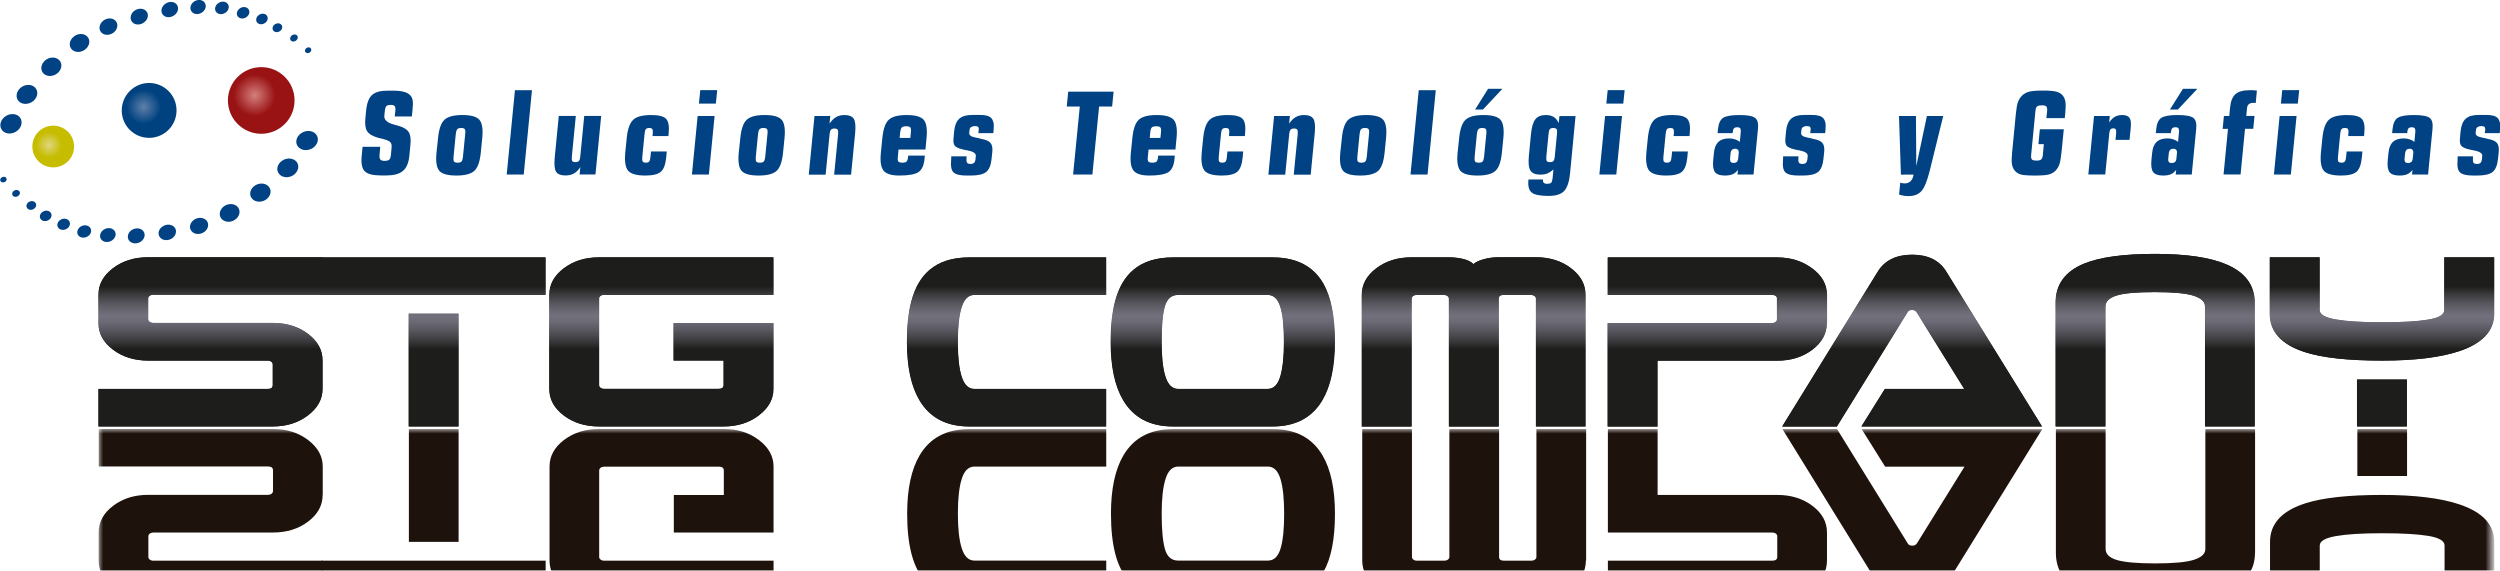
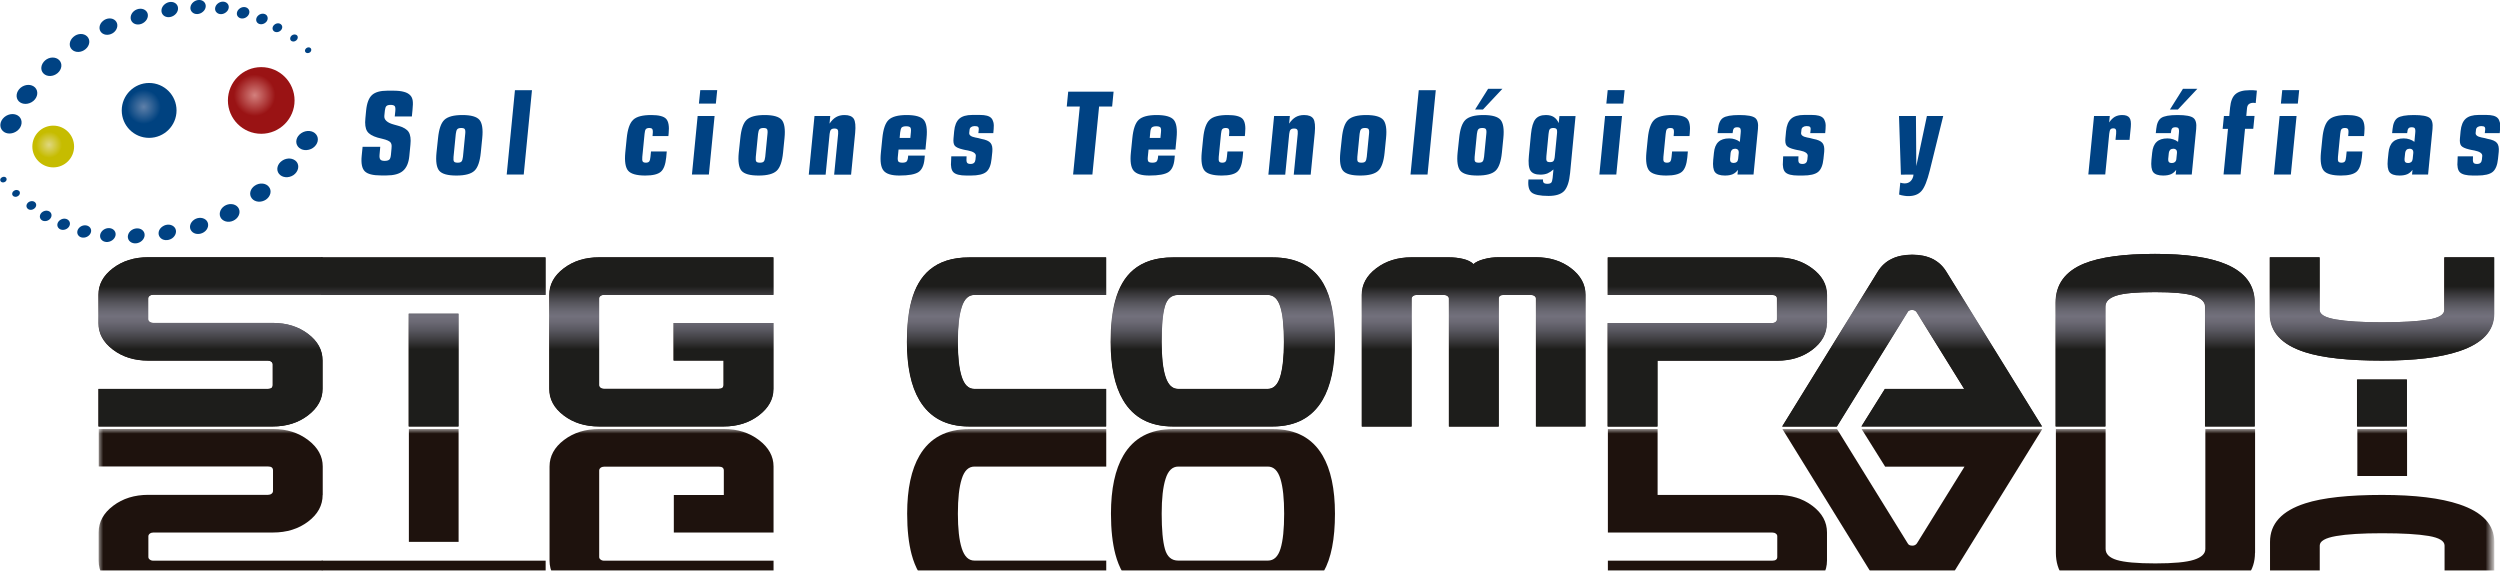
<svg xmlns="http://www.w3.org/2000/svg" version="1.1" id="Capa_1" x="0px" y="0px" viewBox="0 0 276 63" style="enable-background:new 0 0 276 63;" xml:space="preserve">
  <style type="text/css">
	.Estilo_x0020_gráfico_x0020_2{fill:url(#SVGID_1_);}
	.st0{fill:#FFFFFF;}
	.st1{fill:url(#SVGID_00000154389608802964830920000002975917929902752424_);}
	.st2{fill:url(#SVGID_00000170268105645818978270000012199831200044182935_);}
	.st3{fill:url(#SVGID_00000129182667956125364230000012666923064892286359_);}
	.st4{fill:url(#SVGID_00000152953581120800523010000011179394626605052853_);}
	.st5{fill:url(#SVGID_00000152981878882651308730000008389173847999289017_);}
	.st6{fill:url(#SVGID_00000003803143865881279200000003560928072481854138_);}
	.st7{fill:url(#SVGID_00000150079078221227761260000004916942668189402808_);}
	.st8{fill:url(#SVGID_00000089574807395594277360000016338290256188656298_);}
	.st9{fill:url(#SVGID_00000127004030570164182690000002114001468137231039_);}
	.st10{fill:url(#SVGID_00000047048903593810014320000008842466286464991628_);}
	.st11{fill:url(#SVGID_00000147203210289516350760000016080708250825994158_);}
	.st12{fill:url(#SVGID_00000133496756365413048940000001109109103653689223_);}
	.st13{fill:url(#SVGID_00000114796633879373284440000013974960387301754512_);}
	.st14{filter:url(#Adobe_OpacityMaskFilter);}
	.st15{fill:url(#SVGID_00000052798057422421552710000007060132319177483146_);}
	.st16{mask:url(#SVGID_00000157306331195891372510000018164908597539717768_);}
	.st17{fill:url(#SVGID_00000152956369436254650740000016305329053238660256_);}
	.st18{fill:url(#SVGID_00000132077274716096164900000003945739468016902026_);}
	.st19{fill:url(#SVGID_00000081619334679694665340000014939999793590604712_);}
	.st20{fill:url(#SVGID_00000161615709917991208180000001643762693280161182_);}
	.st21{fill:url(#SVGID_00000030482259957485916730000014525247882785646483_);}
	.st22{fill:url(#SVGID_00000013901225243951084440000002063508839721678771_);}
	.st23{fill:url(#SVGID_00000083076996805459519600000004534783358257537723_);}
	.st24{fill:url(#SVGID_00000066498968484956093870000013735790945331162785_);}
	.st25{fill:url(#SVGID_00000105388766424892490470000009300482005948057247_);}
	.st26{fill:url(#SVGID_00000147209729062031227470000006938264300783996858_);}
	.st27{fill:url(#SVGID_00000001632479992838356670000007868370038731589282_);}
	.st28{fill:url(#SVGID_00000114759303928126522250000001796796009128632234_);}
	.st29{fill:url(#SVGID_00000046314358690005575880000012563279976189859231_);}
	.st30{filter:url(#Adobe_OpacityMaskFilter_00000173123499117530189450000001572748039381931681_);}
	.st31{fill:url(#SVGID_00000064320523690650297690000002358956067472619422_);}
	.st32{mask:url(#SVGID_00000093891247450423139710000008231947311347107735_);}
	.st33{fill:url(#SVGID_00000103967181870655952390000015394299212099843712_);}
	.st34{fill:url(#SVGID_00000121993707249548095980000015886994382011652244_);}
	.st35{fill:url(#SVGID_00000150095970348293711550000002357768976347835060_);}
	.st36{fill:url(#SVGID_00000177461379715896757890000016979293138839724716_);}
	.st37{fill:url(#SVGID_00000008115633352724872860000012490435452349044875_);}
	.st38{fill:url(#SVGID_00000077301931869480625670000011519588773870250916_);}
	.st39{fill:url(#SVGID_00000177465543156707507280000000135149145533148804_);}
	.st40{fill:url(#SVGID_00000049201758930635528350000005300968871653128321_);}
	.st41{fill:url(#SVGID_00000146457569365393483940000011651362038905187003_);}
	.st42{fill:url(#SVGID_00000040566891577213697750000015377708658787492287_);}
	.st43{fill:#004283;}
	.st44{fill:url(#SVGID_00000025440941363196491070000008304480303958754230_);}
	.st45{fill:url(#SVGID_00000112607226015814281860000011231881759131025035_);}
	.st46{fill:url(#SVGID_00000003070085246597083480000004884022142536183480_);}
	.st47{fill:url(#SVGID_00000012469119784030423800000003287793278623149486_);}
	.st48{fill:url(#SVGID_00000106141012932744075950000006594417852012696500_);}
	.st49{fill:url(#SVGID_00000124848221186618023900000015590387532227816837_);}
	.st50{fill:url(#SVGID_00000048464831018878306420000017447443752371671692_);}
	.st51{fill:url(#SVGID_00000179627896630383874540000010434816334636089534_);}
	.st52{fill:url(#SVGID_00000167391914156117911730000016249409186063641739_);}
	.st53{fill:url(#SVGID_00000166673227392395723230000018162338663094719900_);}
	.st54{fill:url(#SVGID_00000056417978767988680110000013162510954421458843_);}
	.st55{fill:url(#SVGID_00000158001621002468806460000017897576618214834579_);}
	.st56{fill:url(#SVGID_00000003074202732638868060000018386345878371072687_);}
	.st57{filter:url(#Adobe_OpacityMaskFilter_00000163755627415180124820000018315937054109721501_);}
	.st58{fill:url(#SVGID_00000158736005819763325430000010596061411887740572_);}
	.st59{mask:url(#SVGID_00000082359965726264655990000009170023285288744367_);}
	.st60{fill:#1E120D;}
</style>
  <linearGradient id="SVGID_1_" gradientUnits="userSpaceOnUse" x1="-203.413" y1="57.823" x2="-203.413" y2="58.823">
    <stop offset="0" style="stop-color:#1E120D" />
    <stop offset="0.082" style="stop-color:#281D19" />
    <stop offset="0.232" style="stop-color:#423A3A" />
    <stop offset="0.431" style="stop-color:#6C6A6E" />
    <stop offset="0.463" style="stop-color:#737277" />
    <stop offset="0.669" style="stop-color:#4E4849" />
    <stop offset="0.888" style="stop-color:#2B211E" />
    <stop offset="1" style="stop-color:#1E120D" />
  </linearGradient>
  <g>
    <g>
      <g>
        <linearGradient id="SVGID_00000056422588871058245540000015877249002266008706_" gradientUnits="userSpaceOnUse" x1="143.097" y1="31.612" x2="143.097" y2="38.572">
          <stop offset="0" style="stop-color:#1E120D" />
          <stop offset="0.082" style="stop-color:#281D19" />
          <stop offset="0.232" style="stop-color:#423A3A" />
          <stop offset="0.431" style="stop-color:#6C6A6E" />
          <stop offset="0.463" style="stop-color:#737277" />
          <stop offset="0.669" style="stop-color:#4E4849" />
          <stop offset="0.888" style="stop-color:#2B211E" />
          <stop offset="1" style="stop-color:#1E120D" />
        </linearGradient>
        <path style="fill:url(#SVGID_00000056422588871058245540000015877249002266008706_);" d="M35.59,42.94c0,1.12-0.53,2.09-1.6,2.91     s-2.36,1.23-3.89,1.23H10.86v-4.14h18.7c0.36,0,0.54-0.14,0.54-0.43v-2.27c0-0.13-0.05-0.23-0.16-0.31     c-0.11-0.08-0.23-0.12-0.39-0.12H16.35c-1.52,0-2.82-0.4-3.89-1.21s-1.6-1.78-1.6-2.94v-3.11c0-1.15,0.53-2.13,1.6-2.94     s2.36-1.21,3.89-1.21h19.24v4.14h-18.7c-0.15,0-0.28,0.04-0.39,0.12s-0.16,0.18-0.16,0.29v2.29c0,0.12,0.05,0.21,0.16,0.29     s0.23,0.12,0.39,0.12H30.1c1.52,0,2.82,0.4,3.89,1.21c1.07,0.81,1.6,1.79,1.6,2.94V42.94z" />
        <linearGradient id="SVGID_00000070821119001753473120000002345930919648309161_" gradientUnits="userSpaceOnUse" x1="143.097" y1="31.612" x2="143.097" y2="38.572">
          <stop offset="0" style="stop-color:#1E120D" />
          <stop offset="0.082" style="stop-color:#281D19" />
          <stop offset="0.232" style="stop-color:#423A3A" />
          <stop offset="0.431" style="stop-color:#6C6A6E" />
          <stop offset="0.463" style="stop-color:#737277" />
          <stop offset="0.669" style="stop-color:#4E4849" />
          <stop offset="0.888" style="stop-color:#2B211E" />
          <stop offset="1" style="stop-color:#1E120D" />
        </linearGradient>
        <path style="fill:url(#SVGID_00000070821119001753473120000002345930919648309161_);" d="M60.2,32.56H35.47v-4.14H60.2V32.56z      M50.6,47.08h-5.49V34.63h5.49V47.08z" />
        <linearGradient id="SVGID_00000124855246482448995620000017820674436136065922_" gradientUnits="userSpaceOnUse" x1="143.097" y1="31.612" x2="143.097" y2="38.572">
          <stop offset="0" style="stop-color:#1E120D" />
          <stop offset="0.082" style="stop-color:#281D19" />
          <stop offset="0.232" style="stop-color:#423A3A" />
          <stop offset="0.431" style="stop-color:#6C6A6E" />
          <stop offset="0.463" style="stop-color:#737277" />
          <stop offset="0.669" style="stop-color:#4E4849" />
          <stop offset="0.888" style="stop-color:#2B211E" />
          <stop offset="1" style="stop-color:#1E120D" />
        </linearGradient>
        <path style="fill:url(#SVGID_00000124855246482448995620000017820674436136065922_);" d="M85.36,42.94c0,1.12-0.53,2.09-1.6,2.91     s-2.36,1.23-3.89,1.23H66.12c-1.53,0-2.82-0.4-3.89-1.21c-1.07-0.81-1.6-1.78-1.6-2.94V32.56c0-1.15,0.53-2.13,1.6-2.94     s2.36-1.21,3.89-1.21h19.24v4.14h-18.7c-0.15,0-0.28,0.04-0.39,0.12c-0.11,0.08-0.16,0.18-0.16,0.29v9.54     c0,0.13,0.05,0.23,0.16,0.31c0.1,0.08,0.23,0.12,0.39,0.12h12.67c0.36,0,0.54-0.14,0.54-0.43v-2.7h-5.52v-4.14h11.01V42.94z" />
        <linearGradient id="SVGID_00000067210762997273767190000006763148883648684184_" gradientUnits="userSpaceOnUse" x1="143.097" y1="31.612" x2="143.097" y2="38.572">
          <stop offset="0" style="stop-color:#1E120D" />
          <stop offset="0.082" style="stop-color:#281D19" />
          <stop offset="0.232" style="stop-color:#423A3A" />
          <stop offset="0.431" style="stop-color:#6C6A6E" />
          <stop offset="0.463" style="stop-color:#737277" />
          <stop offset="0.669" style="stop-color:#4E4849" />
          <stop offset="0.888" style="stop-color:#2B211E" />
          <stop offset="1" style="stop-color:#1E120D" />
        </linearGradient>
        <path style="fill:url(#SVGID_00000067210762997273767190000006763148883648684184_);" d="M122.1,47.08h-15.12     c-2.52,0-4.35-0.97-5.49-2.91c-0.92-1.55-1.37-3.7-1.37-6.43c0-1.78,0.16-3.28,0.49-4.49c0.4-1.51,1.07-2.66,2-3.45     c1.09-0.92,2.54-1.38,4.37-1.38h15.12v4.14h-14.55c-0.65,0-1.12,0.45-1.4,1.35c-0.29,0.9-0.43,2.18-0.43,3.83     c0,1.67,0.14,2.95,0.43,3.85s0.75,1.35,1.4,1.35h14.55V47.08z" />
        <linearGradient id="SVGID_00000174581371725528326250000013587159956073779125_" gradientUnits="userSpaceOnUse" x1="143.097" y1="31.612" x2="143.097" y2="38.572">
          <stop offset="0" style="stop-color:#1E120D" />
          <stop offset="0.082" style="stop-color:#281D19" />
          <stop offset="0.232" style="stop-color:#423A3A" />
          <stop offset="0.431" style="stop-color:#6C6A6E" />
          <stop offset="0.463" style="stop-color:#737277" />
          <stop offset="0.669" style="stop-color:#4E4849" />
          <stop offset="0.888" style="stop-color:#2B211E" />
          <stop offset="1" style="stop-color:#1E120D" />
        </linearGradient>
        <path style="fill:url(#SVGID_00000174581371725528326250000013587159956073779125_);" d="M147.34,37.74     c0,2.73-0.46,4.88-1.37,6.43c-1.14,1.94-2.97,2.91-5.49,2.91h-11.01c-2.52,0-4.35-0.97-5.49-2.91c-0.92-1.55-1.37-3.7-1.37-6.43     c0-1.78,0.16-3.28,0.49-4.49c0.4-1.51,1.07-2.66,2-3.45c1.09-0.92,2.54-1.38,4.37-1.38h11.01c2.63,0,4.5,0.97,5.6,2.91     C146.92,32.81,147.34,34.95,147.34,37.74z M141.74,37.74c0-1.7-0.13-2.99-0.4-3.86c-0.27-0.88-0.73-1.32-1.4-1.32h-9.89     c-0.74,0-1.23,0.42-1.47,1.27c-0.24,0.85-0.36,2.15-0.36,3.91c0,1.67,0.14,2.95,0.43,3.85s0.75,1.35,1.4,1.35h9.89     c0.65,0,1.11-0.45,1.39-1.36C141.6,40.67,141.74,39.39,141.74,37.74z" />
        <linearGradient id="SVGID_00000100362655815574665340000005027870729429838741_" gradientUnits="userSpaceOnUse" x1="143.097" y1="31.612" x2="143.097" y2="38.572">
          <stop offset="0" style="stop-color:#1E120D" />
          <stop offset="0.082" style="stop-color:#281D19" />
          <stop offset="0.232" style="stop-color:#423A3A" />
          <stop offset="0.431" style="stop-color:#6C6A6E" />
          <stop offset="0.463" style="stop-color:#737277" />
          <stop offset="0.669" style="stop-color:#4E4849" />
          <stop offset="0.888" style="stop-color:#2B211E" />
          <stop offset="1" style="stop-color:#1E120D" />
        </linearGradient>
        <path style="fill:url(#SVGID_00000100362655815574665340000005027870729429838741_);" d="M175.05,47.08h-5.49V32.97     c0-0.12-0.05-0.21-0.16-0.29c-0.11-0.08-0.23-0.12-0.39-0.12h-3.03c-0.36,0-0.54,0.14-0.54,0.41v14.12h-5.49V32.97     c0-0.12-0.05-0.21-0.16-0.29s-0.23-0.12-0.39-0.12h-3.03c-0.15,0-0.28,0.04-0.39,0.12c-0.11,0.08-0.16,0.18-0.16,0.29v14.12     h-5.49V32.56c0-1.15,0.53-2.13,1.6-2.94c1.07-0.81,2.36-1.21,3.88-1.21h4.11c0.57,0,1.1,0.06,1.6,0.18     c0.49,0.12,0.88,0.31,1.14,0.57c0.25-0.23,0.63-0.41,1.16-0.55c0.52-0.14,1.06-0.21,1.61-0.21h4.11c1.52,0,2.82,0.4,3.88,1.21     s1.6,1.78,1.6,2.94V47.08z" />
        <linearGradient id="SVGID_00000003804865379031805930000018398810503236406180_" gradientUnits="userSpaceOnUse" x1="143.097" y1="31.612" x2="143.097" y2="38.572">
          <stop offset="0" style="stop-color:#1E120D" />
          <stop offset="0.082" style="stop-color:#281D19" />
          <stop offset="0.232" style="stop-color:#423A3A" />
          <stop offset="0.431" style="stop-color:#6C6A6E" />
          <stop offset="0.463" style="stop-color:#737277" />
          <stop offset="0.669" style="stop-color:#4E4849" />
          <stop offset="0.888" style="stop-color:#2B211E" />
          <stop offset="1" style="stop-color:#1E120D" />
        </linearGradient>
        <path style="fill:url(#SVGID_00000003804865379031805930000018398810503236406180_);" d="M201.66,35.67     c0,1.15-0.53,2.13-1.6,2.94s-2.36,1.21-3.89,1.21h-13.21v7.27h-5.49V35.67h18.12c0.17,0,0.31-0.04,0.42-0.12     c0.1-0.08,0.16-0.18,0.16-0.29v-2.29c0-0.27-0.19-0.41-0.57-0.41h-18.12v-4.14h18.7c1.49,0,2.77,0.4,3.86,1.21     c1.09,0.81,1.63,1.78,1.63,2.94V35.67z" />
        <linearGradient id="SVGID_00000088830058586088316940000004978476132063752347_" gradientUnits="userSpaceOnUse" x1="143.097" y1="31.612" x2="143.097" y2="38.572">
          <stop offset="0" style="stop-color:#1E120D" />
          <stop offset="0.082" style="stop-color:#281D19" />
          <stop offset="0.232" style="stop-color:#423A3A" />
          <stop offset="0.431" style="stop-color:#6C6A6E" />
          <stop offset="0.463" style="stop-color:#737277" />
          <stop offset="0.669" style="stop-color:#4E4849" />
          <stop offset="0.888" style="stop-color:#2B211E" />
          <stop offset="1" style="stop-color:#1E120D" />
        </linearGradient>
        <path style="fill:url(#SVGID_00000088830058586088316940000004978476132063752347_);" d="M225.42,47.08h-19.93l2.59-4.14h8.76     l-5.26-8.48c-0.11-0.16-0.28-0.24-0.49-0.24c-0.27,0-0.44,0.08-0.51,0.24l-7.81,12.63h-6.03l10.55-17.09     c0.76-1.25,2.03-1.88,3.8-1.88c1.75,0,3.01,0.63,3.77,1.88L225.42,47.08z" />
        <linearGradient id="SVGID_00000018228437165424782880000004686754413747354010_" gradientUnits="userSpaceOnUse" x1="143.097" y1="31.612" x2="143.097" y2="38.572">
          <stop offset="0" style="stop-color:#1E120D" />
          <stop offset="0.082" style="stop-color:#281D19" />
          <stop offset="0.232" style="stop-color:#423A3A" />
          <stop offset="0.431" style="stop-color:#6C6A6E" />
          <stop offset="0.463" style="stop-color:#737277" />
          <stop offset="0.669" style="stop-color:#4E4849" />
          <stop offset="0.888" style="stop-color:#2B211E" />
          <stop offset="1" style="stop-color:#1E120D" />
        </linearGradient>
        <path style="fill:url(#SVGID_00000018228437165424782880000004686754413747354010_);" d="M248.92,47.08h-5.49V33.85     c0-0.53-0.42-0.93-1.26-1.2s-2.26-0.4-4.26-0.4c-2.02,0-3.44,0.12-4.26,0.38s-1.23,0.66-1.23,1.22v13.23h-5.49V33.42     c0-2.03,1.06-3.47,3.17-4.33c1.73-0.7,4.34-1.06,7.8-1.06c3.41,0,6.02,0.38,7.83,1.14c2.12,0.89,3.17,2.31,3.17,4.25V47.08z" />
        <linearGradient id="SVGID_00000082347583833173149540000003285822186461129651_" gradientUnits="userSpaceOnUse" x1="143.097" y1="31.612" x2="143.097" y2="38.572">
          <stop offset="0" style="stop-color:#1E120D" />
          <stop offset="0.082" style="stop-color:#281D19" />
          <stop offset="0.232" style="stop-color:#423A3A" />
          <stop offset="0.431" style="stop-color:#6C6A6E" />
          <stop offset="0.463" style="stop-color:#737277" />
          <stop offset="0.669" style="stop-color:#4E4849" />
          <stop offset="0.888" style="stop-color:#2B211E" />
          <stop offset="1" style="stop-color:#1E120D" />
        </linearGradient>
        <path style="fill:url(#SVGID_00000082347583833173149540000003285822186461129651_);" d="M275.33,34.63     c0,1.9-1.29,3.28-3.86,4.14c-2.06,0.69-4.9,1.04-8.52,1.04c-3.74,0-6.57-0.31-8.49-0.93c-2.59-0.83-3.89-2.25-3.89-4.25v-6.22     h5.49v5.81c0,0.49,0.6,0.84,1.81,1.05c1.21,0.21,2.9,0.31,5.08,0.31c2.26,0,3.97-0.1,5.14-0.3c1.17-0.2,1.75-0.55,1.75-1.06     v-5.81h5.49V34.63z M265.7,47.08h-5.49V41.9h5.49V47.08z" />
      </g>
    </g>
    <g>
      <path class="st43" d="M41.98,16.21L41.9,17.1c-0.02,0.24,0.01,0.41,0.09,0.51s0.24,0.15,0.47,0.15c0.25,0,0.42-0.05,0.52-0.14    s0.15-0.27,0.18-0.54l0.06-0.65c0.02-0.19,0.02-0.34,0.01-0.43c-0.02-0.1-0.05-0.18-0.1-0.26c-0.12-0.16-0.42-0.3-0.93-0.42    l-0.52-0.13c-0.57-0.17-0.96-0.4-1.15-0.71c-0.19-0.3-0.26-0.78-0.19-1.43l0.08-0.84c0.08-0.83,0.3-1.4,0.65-1.72    s0.92-0.48,1.7-0.48h0.63c0.49,0,0.89,0.04,1.2,0.13c0.31,0.08,0.55,0.22,0.71,0.4c0.13,0.14,0.21,0.32,0.25,0.55    c0.04,0.23,0.03,0.58-0.02,1.06l-0.07,0.71h-1.89l0.06-0.57c0.03-0.29,0.01-0.48-0.06-0.57c-0.07-0.09-0.22-0.14-0.45-0.14    c-0.22,0-0.38,0.04-0.47,0.13c-0.09,0.09-0.14,0.25-0.17,0.49l-0.06,0.59c-0.04,0.44,0.31,0.76,1.05,0.96l0.5,0.14    c0.57,0.16,0.95,0.39,1.14,0.69c0.19,0.3,0.26,0.77,0.19,1.41l-0.12,1.23c-0.07,0.76-0.31,1.31-0.71,1.65s-1,0.5-1.83,0.5h-0.57    c-0.9,0-1.5-0.15-1.81-0.46c-0.31-0.31-0.42-0.88-0.34-1.7l0.1-1H41.98z" />
      <path class="st43" d="M48.36,15.25c0.1-1,0.33-1.67,0.7-2.02c0.37-0.35,1.03-0.53,1.99-0.53c0.95,0,1.58,0.18,1.88,0.53    s0.41,1.03,0.31,2.02l-0.16,1.6c-0.1,0.99-0.33,1.65-0.7,2c-0.37,0.35-1.03,0.53-1.99,0.53c-0.96,0-1.58-0.17-1.89-0.52    c-0.3-0.35-0.41-1.02-0.31-2.01L48.36,15.25z M50.32,14.78l-0.25,2.54c-0.02,0.25-0.01,0.42,0.05,0.51    c0.06,0.09,0.2,0.13,0.41,0.13c0.2,0,0.34-0.04,0.42-0.13c0.08-0.09,0.13-0.26,0.16-0.51l0.25-2.54c0.03-0.26,0.01-0.44-0.05-0.52    c-0.05-0.09-0.19-0.13-0.4-0.13c-0.21,0-0.35,0.05-0.43,0.14C50.4,14.36,50.35,14.53,50.32,14.78z" />
      <path class="st43" d="M57.82,19.27h-1.88l0.91-9.31h1.88L57.82,19.27z" />
-       <path class="st43" d="M66.37,12.8l-0.63,6.46h-1.75l0.08-0.82c-0.21,0.33-0.45,0.57-0.71,0.71c-0.26,0.15-0.58,0.22-0.95,0.22    c-0.5,0-0.84-0.14-1.02-0.41c-0.17-0.27-0.22-0.79-0.15-1.55l0.45-4.61h1.88l-0.44,4.51c-0.02,0.23-0.01,0.39,0.05,0.47    c0.06,0.08,0.17,0.12,0.35,0.12c0.17,0,0.3-0.04,0.38-0.13c0.08-0.09,0.13-0.24,0.15-0.46l0.44-4.51H66.37z" />
      <path class="st43" d="M73.61,16.72l-0.06,0.66c-0.08,0.78-0.27,1.3-0.59,1.58c-0.32,0.28-0.89,0.42-1.72,0.42    c-0.96,0-1.59-0.18-1.89-0.53s-0.41-1.02-0.32-2l0.16-1.6c0.1-0.99,0.33-1.66,0.71-2.02c0.37-0.36,1.04-0.53,2-0.53    c0.83,0,1.38,0.14,1.64,0.42c0.26,0.28,0.36,0.81,0.28,1.59l-0.03,0.31h-1.75l0.02-0.24c0.03-0.26,0.01-0.43-0.04-0.52    c-0.05-0.09-0.17-0.13-0.34-0.13c-0.17,0-0.3,0.04-0.38,0.13c-0.07,0.09-0.12,0.26-0.14,0.52l-0.25,2.54    c-0.02,0.25-0.01,0.41,0.04,0.5c0.05,0.09,0.17,0.14,0.35,0.14c0.17,0,0.29-0.04,0.37-0.13c0.07-0.09,0.12-0.26,0.14-0.51    l0.06-0.6H73.61z" />
      <path class="st43" d="M78.26,19.27h-1.87l0.63-6.46h1.87L78.26,19.27z M77.16,11.44l0.15-1.49h1.87l-0.15,1.49H77.16z" />
      <path class="st43" d="M81.73,15.25c0.1-1,0.33-1.67,0.7-2.02c0.37-0.35,1.03-0.53,1.99-0.53c0.95,0,1.58,0.18,1.88,0.53    s0.41,1.03,0.31,2.02l-0.16,1.6c-0.1,0.99-0.33,1.65-0.7,2c-0.37,0.35-1.03,0.53-1.99,0.53c-0.96,0-1.58-0.17-1.89-0.52    c-0.3-0.35-0.41-1.02-0.31-2.01L81.73,15.25z M83.69,14.78l-0.25,2.54c-0.02,0.25-0.01,0.42,0.05,0.51    c0.06,0.09,0.2,0.13,0.41,0.13c0.2,0,0.34-0.04,0.42-0.13c0.08-0.09,0.13-0.26,0.16-0.51l0.25-2.54c0.03-0.26,0.01-0.44-0.05-0.52    c-0.05-0.09-0.19-0.13-0.4-0.13c-0.21,0-0.35,0.05-0.43,0.14C83.77,14.36,83.72,14.53,83.69,14.78z" />
      <path class="st43" d="M89.29,19.27l0.63-6.46h1.74l-0.08,0.84c0.22-0.33,0.46-0.57,0.72-0.72s0.57-0.23,0.94-0.23    c0.5,0,0.84,0.14,1.02,0.42c0.17,0.28,0.22,0.79,0.15,1.55l-0.45,4.61h-1.87l0.44-4.5c0.02-0.23,0-0.39-0.06-0.47    c-0.05-0.08-0.17-0.12-0.35-0.12c-0.18,0-0.3,0.04-0.38,0.13c-0.08,0.08-0.12,0.24-0.15,0.46l-0.44,4.5H89.29z" />
      <path class="st43" d="M97.41,15.25c0.1-1,0.33-1.67,0.7-2.02c0.37-0.35,1.03-0.53,1.99-0.53c0.95,0,1.58,0.18,1.88,0.53    s0.41,1.03,0.31,2.02l-0.12,1.26H99.2l-0.08,0.81c-0.03,0.26,0,0.43,0.06,0.51c0.06,0.08,0.21,0.13,0.44,0.13    c0.22,0,0.38-0.04,0.47-0.13c0.08-0.09,0.14-0.26,0.16-0.51l0.01-0.14h1.84l-0.04,0.43c-0.07,0.67-0.29,1.14-0.66,1.39    c-0.38,0.25-1.08,0.38-2.11,0.38c-0.87,0-1.45-0.18-1.74-0.54c-0.3-0.36-0.4-1.02-0.3-1.99L97.41,15.25z M99.38,14.61l-0.06,0.62    h1.18l0.06-0.62c0.03-0.27,0.01-0.45-0.06-0.54c-0.07-0.08-0.22-0.13-0.47-0.13c-0.23,0-0.39,0.05-0.49,0.14    C99.47,14.17,99.41,14.35,99.38,14.61z" />
      <path class="st43" d="M105.02,17.26h1.69c-0.03,0.34-0.02,0.57,0.04,0.68c0.06,0.11,0.19,0.16,0.4,0.16c0.17,0,0.3-0.04,0.38-0.12    c0.09-0.08,0.14-0.19,0.16-0.35l0.04-0.41c0.03-0.28-0.27-0.49-0.88-0.61c-0.23-0.04-0.41-0.07-0.55-0.11    c-0.47-0.11-0.77-0.25-0.9-0.42c-0.13-0.17-0.17-0.45-0.13-0.84l0.07-0.76c0.06-0.63,0.25-1.09,0.56-1.37    c0.31-0.28,0.79-0.42,1.43-0.42h0.86c0.61,0,1.02,0.11,1.24,0.34c0.11,0.11,0.19,0.27,0.24,0.47c0.05,0.2,0.06,0.45,0.03,0.74    l-0.04,0.46h-1.65l0.04-0.36c0.02-0.16-0.01-0.28-0.07-0.33c-0.06-0.06-0.19-0.09-0.38-0.09c-0.16,0-0.29,0.04-0.39,0.11    c-0.1,0.07-0.16,0.17-0.17,0.29l-0.04,0.36c-0.02,0.24,0.2,0.41,0.67,0.5c0.13,0.03,0.24,0.05,0.35,0.07    c0.1,0.02,0.2,0.05,0.3,0.08c0.51,0.09,0.86,0.24,1.03,0.45c0.18,0.21,0.24,0.54,0.2,0.98l-0.08,0.77    c-0.07,0.7-0.27,1.19-0.59,1.45c-0.33,0.27-0.9,0.4-1.7,0.4h-0.49c-0.71,0-1.18-0.12-1.42-0.35c-0.24-0.23-0.33-0.66-0.27-1.28    L105.02,17.26z" />
      <path class="st43" d="M118.47,19.27l0.74-7.51h-1.44l0.16-1.64h5.01l-0.16,1.64h-1.44l-0.74,7.51H118.47z" />
      <path class="st43" d="M125.01,15.25c0.1-1,0.33-1.67,0.7-2.02c0.37-0.35,1.03-0.53,1.99-0.53c0.95,0,1.58,0.18,1.88,0.53    s0.41,1.03,0.31,2.02l-0.12,1.26h-2.97l-0.08,0.81c-0.03,0.26,0,0.43,0.06,0.51c0.06,0.08,0.21,0.13,0.44,0.13    c0.22,0,0.38-0.04,0.47-0.13c0.08-0.09,0.14-0.26,0.16-0.51l0.01-0.14h1.84l-0.04,0.43c-0.07,0.67-0.29,1.14-0.66,1.39    c-0.38,0.25-1.08,0.38-2.11,0.38c-0.87,0-1.45-0.18-1.74-0.54c-0.3-0.36-0.4-1.02-0.3-1.99L125.01,15.25z M126.99,14.61    l-0.06,0.62h1.18l0.06-0.62c0.03-0.27,0.01-0.45-0.06-0.54c-0.07-0.08-0.22-0.13-0.47-0.13c-0.23,0-0.39,0.05-0.49,0.14    C127.07,14.17,127.01,14.35,126.99,14.61z" />
      <path class="st43" d="M137.25,16.72l-0.06,0.66c-0.08,0.78-0.27,1.3-0.59,1.58c-0.32,0.28-0.89,0.42-1.72,0.42    c-0.96,0-1.59-0.18-1.89-0.53s-0.41-1.02-0.32-2l0.16-1.6c0.1-0.99,0.33-1.66,0.71-2.02c0.37-0.36,1.04-0.53,2-0.53    c0.83,0,1.38,0.14,1.64,0.42c0.26,0.28,0.36,0.81,0.28,1.59l-0.03,0.31h-1.75l0.02-0.24c0.03-0.26,0.01-0.43-0.04-0.52    c-0.05-0.09-0.17-0.13-0.34-0.13c-0.17,0-0.3,0.04-0.38,0.13c-0.07,0.09-0.12,0.26-0.14,0.52l-0.25,2.54    c-0.02,0.25-0.01,0.41,0.04,0.5c0.05,0.09,0.17,0.14,0.35,0.14c0.17,0,0.29-0.04,0.37-0.13c0.07-0.09,0.12-0.26,0.14-0.51    l0.06-0.6H137.25z" />
      <path class="st43" d="M140.03,19.27l0.63-6.46h1.74l-0.08,0.84c0.22-0.33,0.46-0.57,0.72-0.72s0.57-0.23,0.94-0.23    c0.5,0,0.84,0.14,1.02,0.42c0.17,0.28,0.22,0.79,0.15,1.55l-0.45,4.61h-1.87l0.44-4.5c0.02-0.23,0-0.39-0.06-0.47    c-0.05-0.08-0.17-0.12-0.35-0.12c-0.18,0-0.3,0.04-0.38,0.13c-0.08,0.08-0.12,0.24-0.15,0.46l-0.44,4.5H140.03z" />
      <path class="st43" d="M148.14,15.25c0.1-1,0.33-1.67,0.7-2.02c0.37-0.35,1.03-0.53,1.99-0.53c0.95,0,1.58,0.18,1.88,0.53    s0.41,1.03,0.31,2.02l-0.16,1.6c-0.1,0.99-0.33,1.65-0.7,2c-0.37,0.35-1.03,0.53-1.99,0.53c-0.96,0-1.58-0.17-1.89-0.52    c-0.3-0.35-0.41-1.02-0.31-2.01L148.14,15.25z M150.1,14.78l-0.25,2.54c-0.02,0.25-0.01,0.42,0.05,0.51    c0.06,0.09,0.2,0.13,0.41,0.13c0.2,0,0.34-0.04,0.42-0.13c0.08-0.09,0.13-0.26,0.16-0.51l0.25-2.54c0.03-0.26,0.01-0.44-0.05-0.52    c-0.05-0.09-0.19-0.13-0.4-0.13c-0.21,0-0.35,0.05-0.43,0.14C150.18,14.36,150.13,14.53,150.1,14.78z" />
      <path class="st43" d="M157.6,19.27h-1.88l0.91-9.31h1.88L157.6,19.27z" />
      <path class="st43" d="M161.09,15.25c0.1-1,0.33-1.67,0.7-2.02c0.37-0.35,1.03-0.53,1.99-0.53c0.95,0,1.58,0.18,1.88,0.53    s0.41,1.03,0.31,2.02l-0.16,1.6c-0.1,0.99-0.33,1.65-0.7,2c-0.37,0.35-1.03,0.53-1.99,0.53c-0.96,0-1.58-0.17-1.89-0.52    c-0.3-0.35-0.41-1.02-0.31-2.01L161.09,15.25z M163.05,14.78l-0.25,2.54c-0.02,0.25-0.01,0.42,0.05,0.51    c0.06,0.09,0.2,0.13,0.41,0.13c0.2,0,0.34-0.04,0.42-0.13c0.08-0.09,0.13-0.26,0.16-0.51l0.25-2.54c0.03-0.26,0.01-0.44-0.05-0.52    c-0.05-0.09-0.19-0.13-0.4-0.13c-0.21,0-0.35,0.05-0.43,0.14C163.13,14.36,163.08,14.53,163.05,14.78z M165.87,9.8l-2.15,2.29    h-0.87l1.44-2.29H165.87z" />
      <path class="st43" d="M173.34,19.09c-0.09,0.97-0.32,1.64-0.66,2c-0.35,0.36-0.92,0.54-1.72,0.54c-0.94,0-1.57-0.13-1.87-0.38    c-0.3-0.25-0.42-0.72-0.35-1.4l0-0.04h1.61c-0.02,0.18,0.01,0.3,0.08,0.37c0.07,0.07,0.2,0.11,0.39,0.11    c0.21,0,0.35-0.04,0.43-0.12c0.08-0.08,0.13-0.26,0.16-0.52l0.09-0.94c-0.21,0.19-0.43,0.33-0.65,0.43    c-0.22,0.09-0.49,0.14-0.79,0.14c-0.55,0-0.91-0.15-1.1-0.45s-0.25-0.85-0.17-1.64l0.23-2.4c0.08-0.78,0.24-1.32,0.49-1.63    c0.25-0.31,0.63-0.46,1.15-0.46c0.36,0,0.65,0.07,0.88,0.22c0.23,0.15,0.41,0.37,0.54,0.67l0.08-0.78h1.78L173.34,19.09z     M171.65,17.25l0.24-2.47c0.03-0.26,0.01-0.44-0.04-0.52c-0.06-0.08-0.18-0.13-0.36-0.13c-0.18,0-0.31,0.04-0.39,0.13    c-0.07,0.09-0.12,0.26-0.14,0.52l-0.24,2.47c-0.03,0.26-0.01,0.43,0.04,0.52c0.05,0.09,0.17,0.13,0.36,0.13    c0.18,0,0.31-0.04,0.38-0.12S171.63,17.51,171.65,17.25z" />
      <path class="st43" d="M178.44,19.27h-1.87l0.63-6.46h1.87L178.44,19.27z M177.34,11.44l0.15-1.49h1.87l-0.15,1.49H177.34z" />
      <path class="st43" d="M186.34,16.72l-0.06,0.66c-0.08,0.78-0.27,1.3-0.59,1.58c-0.32,0.28-0.89,0.42-1.72,0.42    c-0.96,0-1.59-0.18-1.89-0.53s-0.41-1.02-0.32-2l0.16-1.6c0.1-0.99,0.33-1.66,0.71-2.02c0.37-0.36,1.04-0.53,2-0.53    c0.83,0,1.38,0.14,1.64,0.42c0.26,0.28,0.36,0.81,0.28,1.59l-0.03,0.31h-1.75l0.02-0.24c0.03-0.26,0.01-0.43-0.04-0.52    c-0.05-0.09-0.17-0.13-0.34-0.13c-0.17,0-0.3,0.04-0.38,0.13c-0.07,0.09-0.12,0.26-0.14,0.52l-0.25,2.54    c-0.02,0.25-0.01,0.41,0.04,0.5c0.05,0.09,0.17,0.14,0.35,0.14c0.17,0,0.29-0.04,0.37-0.13c0.07-0.09,0.12-0.26,0.14-0.51    l0.06-0.6H186.34z" />
      <path class="st43" d="M191.82,19.27l0.05-0.52c-0.16,0.22-0.35,0.38-0.57,0.48c-0.23,0.1-0.52,0.15-0.87,0.15    c-0.54,0-0.91-0.13-1.1-0.38c-0.19-0.26-0.25-0.71-0.19-1.36l0.08-0.78c0.05-0.53,0.21-0.93,0.49-1.19    c0.27-0.26,0.67-0.39,1.19-0.39c0.23,0,0.44,0.03,0.64,0.1c0.2,0.06,0.38,0.16,0.54,0.28l0.09-0.96c0.03-0.26,0.01-0.43-0.04-0.52    c-0.05-0.09-0.17-0.13-0.35-0.13c-0.17,0-0.29,0.04-0.36,0.13c-0.07,0.08-0.12,0.26-0.14,0.52h-1.66l0.05-0.47    c0.06-0.59,0.24-1,0.55-1.21c0.31-0.21,0.91-0.32,1.81-0.32c0.89,0,1.47,0.11,1.74,0.32c0.27,0.21,0.37,0.62,0.31,1.21l-0.49,5.04    H191.82z M191.89,17.55l0.07-0.69c0.01-0.14-0.02-0.24-0.09-0.32s-0.18-0.12-0.32-0.12s-0.25,0.04-0.34,0.12    c-0.08,0.08-0.13,0.19-0.15,0.33L191,17.55c-0.01,0.14,0.01,0.25,0.08,0.33c0.07,0.08,0.17,0.11,0.32,0.11    c0.14,0,0.25-0.04,0.34-0.11C191.82,17.81,191.87,17.7,191.89,17.55z" />
      <path class="st43" d="M196.86,17.26h1.69c-0.03,0.34-0.02,0.57,0.04,0.68c0.06,0.11,0.19,0.16,0.4,0.16c0.17,0,0.3-0.04,0.38-0.12    c0.09-0.08,0.14-0.19,0.16-0.35l0.04-0.41c0.03-0.28-0.27-0.49-0.88-0.61c-0.23-0.04-0.41-0.07-0.55-0.11    c-0.47-0.11-0.77-0.25-0.9-0.42c-0.13-0.17-0.17-0.45-0.13-0.84l0.07-0.76c0.06-0.63,0.25-1.09,0.56-1.37    c0.31-0.28,0.79-0.42,1.43-0.42h0.86c0.61,0,1.02,0.11,1.24,0.34c0.11,0.11,0.19,0.27,0.24,0.47c0.05,0.2,0.06,0.45,0.03,0.74    l-0.04,0.46h-1.65l0.04-0.36c0.02-0.16-0.01-0.28-0.07-0.33c-0.06-0.06-0.19-0.09-0.38-0.09c-0.16,0-0.29,0.04-0.39,0.11    c-0.1,0.07-0.16,0.17-0.17,0.29l-0.04,0.36c-0.02,0.24,0.2,0.41,0.67,0.5c0.13,0.03,0.24,0.05,0.35,0.07    c0.1,0.02,0.2,0.05,0.3,0.08c0.51,0.09,0.86,0.24,1.03,0.45c0.18,0.21,0.24,0.54,0.2,0.98l-0.08,0.77    c-0.07,0.7-0.27,1.19-0.59,1.45c-0.33,0.27-0.9,0.4-1.7,0.4h-0.49c-0.71,0-1.18-0.12-1.42-0.35c-0.24-0.23-0.33-0.66-0.27-1.28    L196.86,17.26z" />
      <path class="st43" d="M209.86,19.27l-0.21-6.46h1.87l0.04,5.53l1.17-5.53h1.8l-1.48,6.01c-0.29,1.15-0.59,1.91-0.93,2.28    c-0.33,0.37-0.81,0.55-1.44,0.55c-0.16,0-0.31-0.01-0.47-0.04c-0.12-0.02-0.21-0.03-0.27-0.05c-0.06-0.01-0.15-0.04-0.28-0.08    l0.13-1.31l0.27,0.06l0.21,0.02c0.27,0,0.48-0.08,0.65-0.24c0.09-0.08,0.16-0.19,0.22-0.31c0.06-0.12,0.1-0.26,0.11-0.42H209.86z" />
-       <path class="st43" d="M227.84,14.3l-0.25,2.51c-0.06,0.6-0.14,1.04-0.23,1.32c-0.1,0.28-0.24,0.51-0.43,0.71    c-0.19,0.2-0.44,0.34-0.73,0.42c-0.29,0.08-0.81,0.12-1.55,0.12c-0.78,0-1.31-0.04-1.57-0.12c-0.26-0.08-0.48-0.22-0.66-0.43    c-0.15-0.18-0.25-0.42-0.3-0.7c-0.05-0.28-0.04-0.72,0.02-1.33l0.41-4.23c0.06-0.62,0.14-1.06,0.24-1.32    c0.1-0.27,0.25-0.5,0.45-0.7c0.2-0.2,0.46-0.34,0.78-0.43c0.16-0.04,0.36-0.07,0.61-0.09c0.25-0.02,0.56-0.03,0.94-0.03    c0.67,0,1.15,0.04,1.45,0.12c0.3,0.08,0.54,0.22,0.71,0.43c0.15,0.18,0.24,0.41,0.29,0.68s0.04,0.72-0.02,1.34l-0.05,0.47h-2.03    l0.08-0.77c0.02-0.25,0-0.42-0.08-0.51c-0.08-0.09-0.24-0.13-0.5-0.13c-0.25,0-0.43,0.04-0.54,0.13    c-0.09,0.09-0.15,0.26-0.17,0.51l-0.47,4.82c-0.03,0.26,0,0.43,0.08,0.51c0.08,0.09,0.25,0.13,0.51,0.13    c0.25,0,0.43-0.04,0.52-0.13c0.1-0.09,0.16-0.26,0.18-0.51l0.11-1.18h-0.6l0.16-1.64H227.84z" />
      <path class="st43" d="M230.55,19.27l0.63-6.46h1.74l-0.07,0.71c0.19-0.28,0.4-0.49,0.62-0.62c0.23-0.13,0.5-0.2,0.82-0.2    c0.39,0,0.65,0.1,0.8,0.3s0.19,0.54,0.15,1.02l-0.14,1.42h-1.55l0.07-0.68c0.02-0.23,0.01-0.39-0.04-0.47    c-0.04-0.08-0.13-0.12-0.28-0.12c-0.14,0-0.24,0.04-0.31,0.12c-0.06,0.08-0.1,0.24-0.13,0.47l-0.44,4.5H230.55z" />
      <path class="st43" d="M240.2,19.27l0.05-0.52c-0.16,0.22-0.35,0.38-0.57,0.48c-0.23,0.1-0.52,0.15-0.87,0.15    c-0.54,0-0.91-0.13-1.1-0.38c-0.19-0.26-0.25-0.71-0.19-1.36l0.08-0.78c0.05-0.53,0.21-0.93,0.49-1.19    c0.27-0.26,0.67-0.39,1.19-0.39c0.23,0,0.44,0.03,0.64,0.1c0.2,0.06,0.38,0.16,0.54,0.28l0.09-0.96c0.03-0.26,0.01-0.43-0.04-0.52    c-0.05-0.09-0.17-0.13-0.35-0.13c-0.17,0-0.29,0.04-0.36,0.13c-0.07,0.08-0.12,0.26-0.14,0.52H238l0.05-0.47    c0.06-0.59,0.24-1,0.55-1.21c0.31-0.21,0.91-0.32,1.81-0.32c0.89,0,1.47,0.11,1.74,0.32c0.27,0.21,0.37,0.62,0.31,1.21l-0.49,5.04    H240.2z M240.27,17.55l0.07-0.69c0.01-0.14-0.02-0.24-0.09-0.32s-0.18-0.12-0.32-0.12s-0.25,0.04-0.34,0.12    c-0.08,0.08-0.13,0.19-0.15,0.33l-0.07,0.69c-0.01,0.14,0.01,0.25,0.08,0.33c0.07,0.08,0.17,0.11,0.32,0.11    c0.14,0,0.25-0.04,0.34-0.11C240.2,17.81,240.26,17.7,240.27,17.55z M242.59,9.8l-2.15,2.29h-0.88L241,9.8H242.59z" />
      <path class="st43" d="M245.48,19.27l0.49-5.04h-0.59l0.14-1.42h0.59l0.09-0.93c0.07-0.7,0.26-1.19,0.59-1.48    c0.33-0.29,0.84-0.44,1.54-0.44c0.07,0,0.14,0,0.2,0s0.14,0,0.22,0l0.41,0.04l-0.13,1.38l-0.04-0.01l-0.22-0.02    c-0.21,0-0.37,0.05-0.5,0.15c-0.12,0.1-0.18,0.25-0.2,0.44l-0.08,0.86h0.91l-0.14,1.42h-0.91l-0.49,5.04H245.48z" />
      <path class="st43" d="M252.91,19.27h-1.87l0.63-6.46h1.87L252.91,19.27z M251.81,11.44l0.15-1.49h1.87l-0.15,1.49H251.81z" />
      <path class="st43" d="M260.81,16.72l-0.06,0.66c-0.08,0.78-0.27,1.3-0.59,1.58c-0.32,0.28-0.89,0.42-1.72,0.42    c-0.96,0-1.59-0.18-1.89-0.53s-0.41-1.02-0.32-2l0.16-1.6c0.1-0.99,0.33-1.66,0.71-2.02c0.37-0.36,1.04-0.53,2-0.53    c0.83,0,1.38,0.14,1.64,0.42c0.26,0.28,0.36,0.81,0.28,1.59l-0.03,0.31h-1.75l0.02-0.24c0.03-0.26,0.01-0.43-0.04-0.52    c-0.05-0.09-0.17-0.13-0.34-0.13c-0.17,0-0.3,0.04-0.38,0.13c-0.07,0.09-0.12,0.26-0.14,0.52l-0.25,2.54    c-0.02,0.25-0.01,0.41,0.04,0.5c0.05,0.09,0.17,0.14,0.35,0.14c0.17,0,0.29-0.04,0.37-0.13c0.07-0.09,0.12-0.26,0.14-0.51    l0.06-0.6H260.81z" />
      <path class="st43" d="M266.29,19.27l0.05-0.52c-0.16,0.22-0.35,0.38-0.57,0.48c-0.23,0.1-0.52,0.15-0.87,0.15    c-0.54,0-0.91-0.13-1.1-0.38c-0.19-0.26-0.25-0.71-0.19-1.36l0.08-0.78c0.05-0.53,0.21-0.93,0.49-1.19    c0.27-0.26,0.67-0.39,1.19-0.39c0.23,0,0.44,0.03,0.64,0.1c0.2,0.06,0.39,0.16,0.54,0.28l0.09-0.96c0.03-0.26,0.01-0.43-0.04-0.52    c-0.05-0.09-0.17-0.13-0.35-0.13c-0.17,0-0.29,0.04-0.36,0.13c-0.07,0.08-0.12,0.26-0.14,0.52h-1.66l0.05-0.47    c0.06-0.59,0.24-1,0.55-1.21c0.31-0.21,0.91-0.32,1.81-0.32c0.89,0,1.47,0.11,1.74,0.32c0.27,0.21,0.37,0.62,0.31,1.21l-0.49,5.04    H266.29z M266.36,17.55l0.07-0.69c0.01-0.14-0.02-0.24-0.09-0.32s-0.18-0.12-0.32-0.12s-0.25,0.04-0.34,0.12    c-0.08,0.08-0.13,0.19-0.15,0.33l-0.07,0.69c-0.01,0.14,0.01,0.25,0.08,0.33c0.07,0.08,0.17,0.11,0.32,0.11    c0.14,0,0.25-0.04,0.34-0.11C266.29,17.81,266.34,17.7,266.36,17.55z" />
      <path class="st43" d="M271.33,17.26h1.69c-0.03,0.34-0.02,0.57,0.04,0.68c0.06,0.11,0.19,0.16,0.4,0.16c0.17,0,0.3-0.04,0.38-0.12    c0.09-0.08,0.14-0.19,0.16-0.35l0.04-0.41c0.03-0.28-0.27-0.49-0.88-0.61c-0.23-0.04-0.41-0.07-0.55-0.11    c-0.47-0.11-0.77-0.25-0.9-0.42c-0.13-0.17-0.17-0.45-0.13-0.84l0.07-0.76c0.06-0.63,0.25-1.09,0.56-1.37    c0.31-0.28,0.79-0.42,1.43-0.42h0.86c0.61,0,1.02,0.11,1.24,0.34c0.11,0.11,0.19,0.27,0.24,0.47c0.05,0.2,0.06,0.45,0.03,0.74    l-0.04,0.46h-1.65l0.04-0.36c0.02-0.16-0.01-0.28-0.07-0.33c-0.06-0.06-0.19-0.09-0.38-0.09c-0.16,0-0.29,0.04-0.39,0.11    c-0.1,0.07-0.16,0.17-0.17,0.29l-0.04,0.36c-0.02,0.24,0.2,0.41,0.67,0.5c0.13,0.03,0.24,0.05,0.35,0.07    c0.1,0.02,0.2,0.05,0.3,0.08c0.51,0.09,0.86,0.24,1.03,0.45c0.18,0.21,0.24,0.54,0.2,0.98l-0.08,0.77    c-0.07,0.7-0.27,1.19-0.59,1.45c-0.33,0.27-0.9,0.4-1.7,0.4h-0.49c-0.71,0-1.18-0.12-1.42-0.35c-0.24-0.23-0.33-0.66-0.27-1.28    L271.33,17.26z" />
    </g>
    <g>
      <radialGradient id="SVGID_00000176023015204296351110000010715894220476119185_" cx="633.806" cy="-1210.883" r="2.469" gradientTransform="matrix(0.581 0 0 0.581 -362.825 719.513)" gradientUnits="userSpaceOnUse">
        <stop offset="0" style="stop-color:#DFD780" />
        <stop offset="1" style="stop-color:#C6BC00" />
      </radialGradient>
      <path style="fill:url(#SVGID_00000176023015204296351110000010715894220476119185_);" d="M8.18,16.18c0,1.27-1.03,2.3-2.3,2.3    c-1.27,0-2.31-1.03-2.31-2.3c0-1.28,1.03-2.31,2.31-2.31C7.15,13.87,8.18,14.9,8.18,16.18z" />
      <radialGradient id="SVGID_00000097483601682357933760000010373823967325691810_" cx="651.789" cy="-1218.096" r="3.242" gradientTransform="matrix(0.581 0 0 0.581 -362.825 719.513)" gradientUnits="userSpaceOnUse">
        <stop offset="0" style="stop-color:#5F80A9" />
        <stop offset="1" style="stop-color:#004280" />
      </radialGradient>
      <path style="fill:url(#SVGID_00000097483601682357933760000010373823967325691810_);" d="M19.49,12.19c0,1.67-1.35,3.03-3.03,3.03    c-1.67,0-3.02-1.35-3.02-3.03c0-1.67,1.36-3.03,3.02-3.03C18.14,9.16,19.49,10.52,19.49,12.19z" />
      <radialGradient id="SVGID_00000017486178856765990220000003400471406439577752_" cx="672.87" cy="-1220.303" r="3.942" gradientTransform="matrix(0.581 0 0 0.581 -362.825 719.513)" gradientUnits="userSpaceOnUse">
        <stop offset="0" style="stop-color:#D3807D" />
        <stop offset="1" style="stop-color:#9A1314" />
      </radialGradient>
      <path style="fill:url(#SVGID_00000017486178856765990220000003400471406439577752_);" d="M32.52,11.09c0,2.03-1.65,3.68-3.68,3.68    c-2.03,0-3.68-1.65-3.68-3.68c0-2.03,1.65-3.68,3.68-3.68C30.87,7.41,32.52,9.05,32.52,11.09z" />
      <path class="st43" d="M2.13,12.88c-0.41-0.4-1.14-0.38-1.65,0.05c-0.51,0.44-0.59,1.11-0.18,1.52c0.4,0.41,1.14,0.38,1.65-0.05    C2.45,13.98,2.53,13.29,2.13,12.88z M3.87,9.66c-0.4-0.4-1.11-0.38-1.61,0.04c-0.49,0.43-0.57,1.09-0.18,1.49    c0.4,0.39,1.11,0.37,1.61-0.05C4.18,10.72,4.26,10.06,3.87,9.66z M6.53,6.63C6.15,6.25,5.45,6.26,4.98,6.67    C4.5,7.09,4.42,7.73,4.8,8.11C5.18,8.5,5.88,8.48,6.36,8.07C6.84,7.66,6.92,7.02,6.53,6.63z M9.62,4.02    C9.25,3.65,8.57,3.66,8.11,4.07c-0.47,0.4-0.55,1.03-0.17,1.4c0.37,0.37,1.05,0.35,1.51-0.05C9.92,5.03,10,4.4,9.62,4.02z     M12.74,2.28c-0.33-0.34-0.96-0.33-1.38,0.04c-0.43,0.36-0.5,0.94-0.16,1.28c0.34,0.34,0.96,0.32,1.39-0.04    C13.01,3.19,13.08,2.62,12.74,2.28z M16.12,1.2c-0.33-0.33-0.93-0.31-1.34,0.03c-0.41,0.35-0.48,0.91-0.15,1.24    c0.32,0.33,0.92,0.31,1.33-0.04C16.38,2.08,16.45,1.52,16.12,1.2z M19.46,0.44c-0.32-0.32-0.89-0.3-1.29,0.04    c-0.4,0.34-0.46,0.87-0.15,1.19c0.32,0.32,0.89,0.3,1.29-0.04C19.71,1.29,19.77,0.76,19.46,0.44z M22.53,0.21    c-0.29-0.3-0.83-0.28-1.19,0.03c-0.37,0.31-0.43,0.81-0.13,1.1c0.29,0.3,0.83,0.28,1.19-0.04C22.76,1,22.82,0.51,22.53,0.21z     M25.09,0.37c-0.26-0.26-0.73-0.25-1.06,0.03c-0.33,0.28-0.38,0.72-0.12,0.97c0.26,0.27,0.74,0.25,1.06-0.03    C25.3,1.07,25.35,0.63,25.09,0.37z M27.38,0.95c-0.24-0.24-0.67-0.23-0.97,0.03c-0.3,0.25-0.35,0.66-0.11,0.89    c0.24,0.24,0.67,0.23,0.97-0.03C27.57,1.59,27.62,1.19,27.38,0.95z M29.42,1.67c-0.22-0.22-0.63-0.21-0.9,0.03    c-0.27,0.23-0.32,0.6-0.1,0.82c0.22,0.22,0.62,0.21,0.9-0.03C29.59,2.27,29.63,1.9,29.42,1.67z M31.04,2.71    c-0.18-0.19-0.52-0.18-0.75,0.02c-0.23,0.19-0.27,0.5-0.08,0.69c0.18,0.18,0.52,0.17,0.74-0.02C31.19,3.2,31.23,2.89,31.04,2.71z     M32.79,3.91c-0.15-0.15-0.42-0.14-0.6,0.02c-0.18,0.16-0.21,0.4-0.07,0.55c0.15,0.15,0.41,0.14,0.59-0.02    C32.9,4.3,32.93,4.05,32.79,3.91z M34.29,5.31c-0.12-0.12-0.34-0.11-0.49,0.02c-0.15,0.13-0.18,0.33-0.06,0.45    c0.12,0.12,0.34,0.11,0.5-0.01C34.39,5.64,34.41,5.43,34.29,5.31z" />
      <path class="st43" d="M32.9,16.19c0.36,0.45,1.09,0.51,1.65,0.14c0.55-0.38,0.71-1.04,0.35-1.49c-0.35-0.45-1.09-0.51-1.64-0.14    C32.7,15.07,32.54,15.74,32.9,16.19z M30.8,19.19c0.35,0.44,1.06,0.5,1.6,0.14c0.53-0.37,0.69-1.02,0.35-1.46    c-0.35-0.43-1.06-0.5-1.6-0.13C30.61,18.1,30.45,18.75,30.8,19.19z M27.8,21.9c0.34,0.43,1.03,0.49,1.56,0.14    c0.52-0.36,0.67-0.99,0.33-1.41c-0.33-0.43-1.03-0.49-1.55-0.14C27.61,20.84,27.46,21.47,27.8,21.9z M24.43,24.13    c0.33,0.41,1,0.48,1.51,0.13c0.51-0.34,0.66-0.96,0.33-1.38c-0.33-0.41-1-0.47-1.51-0.13C24.25,23.1,24.11,23.72,24.43,24.13z     M21.14,25.51c0.3,0.38,0.91,0.43,1.38,0.12c0.47-0.31,0.6-0.88,0.3-1.26c-0.3-0.37-0.92-0.43-1.38-0.12    C20.97,24.57,20.83,25.13,21.14,25.51z M17.66,26.2c0.29,0.37,0.88,0.41,1.33,0.12c0.44-0.3,0.58-0.85,0.29-1.21    c-0.29-0.36-0.88-0.42-1.33-0.11C17.5,25.29,17.37,25.83,17.66,26.2z M14.26,26.57c0.28,0.35,0.85,0.4,1.28,0.11    c0.43-0.29,0.56-0.82,0.28-1.17c-0.27-0.35-0.85-0.4-1.29-0.11C14.11,25.69,13.98,26.21,14.26,26.57z M11.18,26.44    c0.26,0.33,0.79,0.37,1.19,0.1c0.4-0.27,0.52-0.75,0.26-1.08c-0.26-0.33-0.79-0.37-1.19-0.1C11.04,25.64,10.93,26.12,11.18,26.44z     M8.65,25.99c0.22,0.29,0.7,0.33,1.06,0.09c0.36-0.24,0.46-0.67,0.23-0.96c-0.23-0.29-0.71-0.33-1.06-0.09    C8.53,25.27,8.42,25.7,8.65,25.99z M6.44,25.15c0.21,0.27,0.64,0.3,0.96,0.09c0.33-0.22,0.42-0.61,0.21-0.87    c-0.21-0.27-0.64-0.31-0.97-0.08C6.33,24.5,6.23,24.89,6.44,25.15z M4.5,24.2c0.19,0.25,0.59,0.28,0.89,0.08    c0.3-0.2,0.39-0.56,0.2-0.81C5.4,23.22,5,23.19,4.7,23.39C4.4,23.59,4.31,23.95,4.5,24.2z M3.01,22.99    c0.16,0.21,0.49,0.24,0.74,0.06c0.25-0.16,0.32-0.47,0.16-0.67c-0.16-0.21-0.49-0.23-0.74-0.07C2.92,22.48,2.84,22.78,3.01,22.99z     M1.41,21.59C1.54,21.76,1.8,21.78,2,21.64c0.2-0.13,0.26-0.37,0.13-0.54C2,20.95,1.74,20.92,1.54,21.06    C1.34,21.19,1.28,21.43,1.41,21.59z M0.08,20.03c0.1,0.13,0.32,0.15,0.49,0.04c0.17-0.11,0.21-0.31,0.11-0.44    c-0.1-0.14-0.32-0.15-0.49-0.04C0.02,19.69-0.03,19.89,0.08,20.03z" />
    </g>
    <g>
      <g>
        <linearGradient id="SVGID_00000050650518697509285550000001601275819190057641_" gradientUnits="userSpaceOnUse" x1="143.13" y1="31.612" x2="143.13" y2="38.572">
          <stop offset="1.271566e-06" style="stop-color:#1D1D1B" />
          <stop offset="0.101" style="stop-color:#353436" />
          <stop offset="0.263" style="stop-color:#56555C" />
          <stop offset="0.394" style="stop-color:#6A6973" />
          <stop offset="0.475" style="stop-color:#72707C" />
          <stop offset="0.565" style="stop-color:#6B6974" />
          <stop offset="0.705" style="stop-color:#57565E" />
          <stop offset="0.877" style="stop-color:#383739" />
          <stop offset="1" style="stop-color:#1D1D1B" />
        </linearGradient>
        <path style="fill:url(#SVGID_00000050650518697509285550000001601275819190057641_);" d="M35.62,42.94c0,1.12-0.53,2.09-1.6,2.91     s-2.36,1.23-3.89,1.23H10.89v-4.14h18.7c0.36,0,0.54-0.14,0.54-0.43v-2.27c0-0.13-0.05-0.23-0.16-0.31     c-0.11-0.08-0.23-0.12-0.39-0.12H16.38c-1.52,0-2.82-0.4-3.89-1.21s-1.6-1.78-1.6-2.94v-3.11c0-1.15,0.53-2.13,1.6-2.94     s2.36-1.21,3.89-1.21h19.24v4.14h-18.7c-0.15,0-0.28,0.04-0.39,0.12s-0.16,0.18-0.16,0.29v2.29c0,0.12,0.05,0.21,0.16,0.29     s0.23,0.12,0.39,0.12h13.21c1.52,0,2.82,0.4,3.89,1.21c1.07,0.81,1.6,1.79,1.6,2.94V42.94z" />
        <linearGradient id="SVGID_00000161606607446475691960000012282973802538430355_" gradientUnits="userSpaceOnUse" x1="143.13" y1="31.612" x2="143.13" y2="38.572">
          <stop offset="1.271566e-06" style="stop-color:#1D1D1B" />
          <stop offset="0.101" style="stop-color:#353436" />
          <stop offset="0.263" style="stop-color:#56555C" />
          <stop offset="0.394" style="stop-color:#6A6973" />
          <stop offset="0.475" style="stop-color:#72707C" />
          <stop offset="0.565" style="stop-color:#6B6974" />
          <stop offset="0.705" style="stop-color:#57565E" />
          <stop offset="0.877" style="stop-color:#383739" />
          <stop offset="1" style="stop-color:#1D1D1B" />
        </linearGradient>
        <path style="fill:url(#SVGID_00000161606607446475691960000012282973802538430355_);" d="M60.24,32.56H35.51v-4.14h24.73V32.56z      M50.63,47.08h-5.49V34.63h5.49V47.08z" />
        <linearGradient id="SVGID_00000108305605511739574510000012448974153932492475_" gradientUnits="userSpaceOnUse" x1="143.13" y1="31.612" x2="143.13" y2="38.572">
          <stop offset="1.271566e-06" style="stop-color:#1D1D1B" />
          <stop offset="0.101" style="stop-color:#353436" />
          <stop offset="0.263" style="stop-color:#56555C" />
          <stop offset="0.394" style="stop-color:#6A6973" />
          <stop offset="0.475" style="stop-color:#72707C" />
          <stop offset="0.565" style="stop-color:#6B6974" />
          <stop offset="0.705" style="stop-color:#57565E" />
          <stop offset="0.877" style="stop-color:#383739" />
          <stop offset="1" style="stop-color:#1D1D1B" />
        </linearGradient>
        <path style="fill:url(#SVGID_00000108305605511739574510000012448974153932492475_);" d="M85.4,42.94c0,1.12-0.53,2.09-1.6,2.91     s-2.36,1.23-3.89,1.23H66.16c-1.53,0-2.82-0.4-3.89-1.21c-1.07-0.81-1.6-1.78-1.6-2.94V32.56c0-1.15,0.53-2.13,1.6-2.94     s2.36-1.21,3.89-1.21H85.4v4.14H66.7c-0.15,0-0.28,0.04-0.39,0.12c-0.11,0.08-0.16,0.18-0.16,0.29v9.54     c0,0.13,0.05,0.23,0.16,0.31c0.1,0.08,0.23,0.12,0.39,0.12h12.67c0.36,0,0.54-0.14,0.54-0.43v-2.7h-5.52v-4.14H85.4V42.94z" />
        <linearGradient id="SVGID_00000057833633456122375620000011981204026610646436_" gradientUnits="userSpaceOnUse" x1="143.13" y1="31.612" x2="143.13" y2="38.572">
          <stop offset="1.271566e-06" style="stop-color:#1D1D1B" />
          <stop offset="0.101" style="stop-color:#353436" />
          <stop offset="0.263" style="stop-color:#56555C" />
          <stop offset="0.394" style="stop-color:#6A6973" />
          <stop offset="0.475" style="stop-color:#72707C" />
          <stop offset="0.565" style="stop-color:#6B6974" />
          <stop offset="0.705" style="stop-color:#57565E" />
          <stop offset="0.877" style="stop-color:#383739" />
          <stop offset="1" style="stop-color:#1D1D1B" />
        </linearGradient>
        <path style="fill:url(#SVGID_00000057833633456122375620000011981204026610646436_);" d="M122.13,47.08h-15.12     c-2.52,0-4.35-0.97-5.49-2.91c-0.92-1.55-1.37-3.7-1.37-6.43c0-1.78,0.16-3.28,0.49-4.49c0.4-1.51,1.07-2.66,2-3.45     c1.09-0.92,2.54-1.38,4.37-1.38h15.12v4.14h-14.55c-0.65,0-1.12,0.45-1.4,1.35c-0.29,0.9-0.43,2.18-0.43,3.83     c0,1.67,0.14,2.95,0.43,3.85s0.75,1.35,1.4,1.35h14.55V47.08z" />
        <linearGradient id="SVGID_00000036210936137285406950000010473471886131453063_" gradientUnits="userSpaceOnUse" x1="143.13" y1="31.612" x2="143.13" y2="38.572">
          <stop offset="1.271566e-06" style="stop-color:#1D1D1B" />
          <stop offset="0.101" style="stop-color:#353436" />
          <stop offset="0.263" style="stop-color:#56555C" />
          <stop offset="0.394" style="stop-color:#6A6973" />
          <stop offset="0.475" style="stop-color:#72707C" />
          <stop offset="0.565" style="stop-color:#6B6974" />
          <stop offset="0.705" style="stop-color:#57565E" />
          <stop offset="0.877" style="stop-color:#383739" />
          <stop offset="1" style="stop-color:#1D1D1B" />
        </linearGradient>
        <path style="fill:url(#SVGID_00000036210936137285406950000010473471886131453063_);" d="M147.38,37.74     c0,2.73-0.46,4.88-1.37,6.43c-1.14,1.94-2.97,2.91-5.49,2.91h-11.01c-2.52,0-4.35-0.97-5.49-2.91c-0.92-1.55-1.37-3.7-1.37-6.43     c0-1.78,0.16-3.28,0.49-4.49c0.4-1.51,1.07-2.66,2-3.45c1.09-0.92,2.54-1.38,4.37-1.38h11.01c2.63,0,4.5,0.97,5.6,2.91     C146.96,32.81,147.38,34.95,147.38,37.74z M141.77,37.74c0-1.7-0.13-2.99-0.4-3.86c-0.27-0.88-0.73-1.32-1.4-1.32h-9.89     c-0.74,0-1.23,0.42-1.47,1.27c-0.24,0.85-0.36,2.15-0.36,3.91c0,1.67,0.14,2.95,0.43,3.85s0.75,1.35,1.4,1.35h9.89     c0.65,0,1.11-0.45,1.39-1.36C141.63,40.67,141.77,39.39,141.77,37.74z" />
        <linearGradient id="SVGID_00000091696553720706906280000014797823504375228848_" gradientUnits="userSpaceOnUse" x1="143.13" y1="31.612" x2="143.13" y2="38.572">
          <stop offset="1.271566e-06" style="stop-color:#1D1D1B" />
          <stop offset="0.101" style="stop-color:#353436" />
          <stop offset="0.263" style="stop-color:#56555C" />
          <stop offset="0.394" style="stop-color:#6A6973" />
          <stop offset="0.475" style="stop-color:#72707C" />
          <stop offset="0.565" style="stop-color:#6B6974" />
          <stop offset="0.705" style="stop-color:#57565E" />
          <stop offset="0.877" style="stop-color:#383739" />
          <stop offset="1" style="stop-color:#1D1D1B" />
        </linearGradient>
        <path style="fill:url(#SVGID_00000091696553720706906280000014797823504375228848_);" d="M175.08,47.08h-5.49V32.97     c0-0.12-0.05-0.21-0.16-0.29c-0.11-0.08-0.23-0.12-0.39-0.12h-3.03c-0.36,0-0.54,0.14-0.54,0.41v14.12h-5.49V32.97     c0-0.12-0.05-0.21-0.16-0.29s-0.23-0.12-0.39-0.12h-3.03c-0.15,0-0.28,0.04-0.39,0.12c-0.11,0.08-0.16,0.18-0.16,0.29v14.12     h-5.49V32.56c0-1.15,0.53-2.13,1.6-2.94c1.07-0.81,2.36-1.21,3.88-1.21h4.11c0.57,0,1.1,0.06,1.6,0.18     c0.49,0.12,0.88,0.31,1.14,0.57c0.25-0.23,0.63-0.41,1.16-0.55c0.52-0.14,1.06-0.21,1.61-0.21h4.11c1.52,0,2.82,0.4,3.88,1.21     s1.6,1.78,1.6,2.94V47.08z" />
        <linearGradient id="SVGID_00000163063172637711554470000013094849875652320929_" gradientUnits="userSpaceOnUse" x1="143.13" y1="31.612" x2="143.13" y2="38.572">
          <stop offset="1.271566e-06" style="stop-color:#1D1D1B" />
          <stop offset="0.101" style="stop-color:#353436" />
          <stop offset="0.263" style="stop-color:#56555C" />
          <stop offset="0.394" style="stop-color:#6A6973" />
          <stop offset="0.475" style="stop-color:#72707C" />
          <stop offset="0.565" style="stop-color:#6B6974" />
          <stop offset="0.705" style="stop-color:#57565E" />
          <stop offset="0.877" style="stop-color:#383739" />
          <stop offset="1" style="stop-color:#1D1D1B" />
        </linearGradient>
        <path style="fill:url(#SVGID_00000163063172637711554470000013094849875652320929_);" d="M201.69,35.67     c0,1.15-0.53,2.13-1.6,2.94s-2.36,1.21-3.89,1.21H183v7.27h-5.49V35.67h18.12c0.17,0,0.31-0.04,0.42-0.12     c0.1-0.08,0.16-0.18,0.16-0.29v-2.29c0-0.27-0.19-0.41-0.57-0.41h-18.12v-4.14h18.7c1.49,0,2.77,0.4,3.86,1.21     c1.09,0.81,1.63,1.78,1.63,2.94V35.67z" />
        <linearGradient id="SVGID_00000104680610520299838770000015248901598235633027_" gradientUnits="userSpaceOnUse" x1="143.13" y1="31.612" x2="143.13" y2="38.572">
          <stop offset="1.271566e-06" style="stop-color:#1D1D1B" />
          <stop offset="0.101" style="stop-color:#353436" />
          <stop offset="0.263" style="stop-color:#56555C" />
          <stop offset="0.394" style="stop-color:#6A6973" />
          <stop offset="0.475" style="stop-color:#72707C" />
          <stop offset="0.565" style="stop-color:#6B6974" />
          <stop offset="0.705" style="stop-color:#57565E" />
          <stop offset="0.877" style="stop-color:#383739" />
          <stop offset="1" style="stop-color:#1D1D1B" />
        </linearGradient>
        <path style="fill:url(#SVGID_00000104680610520299838770000015248901598235633027_);" d="M225.45,47.08h-19.93l2.59-4.14h8.76     l-5.26-8.48c-0.11-0.16-0.28-0.24-0.49-0.24c-0.27,0-0.44,0.08-0.51,0.24l-7.81,12.63h-6.03l10.55-17.09     c0.76-1.25,2.03-1.88,3.8-1.88c1.75,0,3.01,0.63,3.77,1.88L225.45,47.08z" />
        <linearGradient id="SVGID_00000000927511590071448880000010376275875690285988_" gradientUnits="userSpaceOnUse" x1="143.13" y1="31.612" x2="143.13" y2="38.572">
          <stop offset="1.271566e-06" style="stop-color:#1D1D1B" />
          <stop offset="0.101" style="stop-color:#353436" />
          <stop offset="0.263" style="stop-color:#56555C" />
          <stop offset="0.394" style="stop-color:#6A6973" />
          <stop offset="0.475" style="stop-color:#72707C" />
          <stop offset="0.565" style="stop-color:#6B6974" />
          <stop offset="0.705" style="stop-color:#57565E" />
          <stop offset="0.877" style="stop-color:#383739" />
          <stop offset="1" style="stop-color:#1D1D1B" />
        </linearGradient>
        <path style="fill:url(#SVGID_00000000927511590071448880000010376275875690285988_);" d="M248.95,47.08h-5.49V33.85     c0-0.53-0.42-0.93-1.26-1.2s-2.26-0.4-4.26-0.4c-2.02,0-3.44,0.12-4.26,0.38s-1.23,0.66-1.23,1.22v13.23h-5.49V33.42     c0-2.03,1.06-3.47,3.17-4.33c1.73-0.7,4.34-1.06,7.8-1.06c3.41,0,6.02,0.38,7.83,1.14c2.12,0.89,3.17,2.31,3.17,4.25V47.08z" />
        <linearGradient id="SVGID_00000002369565936433324210000002410053639104066203_" gradientUnits="userSpaceOnUse" x1="143.13" y1="31.612" x2="143.13" y2="38.572">
          <stop offset="1.271566e-06" style="stop-color:#1D1D1B" />
          <stop offset="0.101" style="stop-color:#353436" />
          <stop offset="0.263" style="stop-color:#56555C" />
          <stop offset="0.394" style="stop-color:#6A6973" />
          <stop offset="0.475" style="stop-color:#72707C" />
          <stop offset="0.565" style="stop-color:#6B6974" />
          <stop offset="0.705" style="stop-color:#57565E" />
          <stop offset="0.877" style="stop-color:#383739" />
          <stop offset="1" style="stop-color:#1D1D1B" />
        </linearGradient>
        <path style="fill:url(#SVGID_00000002369565936433324210000002410053639104066203_);" d="M275.37,34.63     c0,1.9-1.29,3.28-3.86,4.14c-2.06,0.69-4.9,1.04-8.52,1.04c-3.74,0-6.57-0.31-8.49-0.93c-2.59-0.83-3.89-2.25-3.89-4.25v-6.22     h5.49v5.81c0,0.49,0.6,0.84,1.81,1.05c1.21,0.21,2.9,0.31,5.08,0.31c2.26,0,3.97-0.1,5.14-0.3c1.17-0.2,1.75-0.55,1.75-1.06     v-5.81h5.49V34.63z M265.73,47.08h-5.49V41.9h5.49V47.08z" />
      </g>
    </g>
    <defs>
      <filter id="Adobe_OpacityMaskFilter" filterUnits="userSpaceOnUse" x="10.89" y="47.37" width="264.48" height="19.06">
        <feColorMatrix type="matrix" values="1 0 0 0 0  0 1 0 0 0  0 0 1 0 0  0 0 0 1 0" />
      </filter>
    </defs>
    <mask maskUnits="userSpaceOnUse" x="10.89" y="47.37" width="264.48" height="19.06" id="SVGID_00000085215408631478655920000008835567812361323423_">
      <g class="st14">
        <linearGradient id="SVGID_00000040551821279793804820000001195771731703571861_" gradientUnits="userSpaceOnUse" x1="139.278" y1="6.613" x2="139.278" y2="59.841">
          <stop offset="0" style="stop-color:#FFFFFF" />
          <stop offset="0.194" style="stop-color:#CACACA" />
          <stop offset="0.734" style="stop-color:#3A3A3A" />
          <stop offset="0.97" style="stop-color:#000000" />
        </linearGradient>
        <rect x="-5.82" y="38.06" style="fill:url(#SVGID_00000040551821279793804820000001195771731703571861_);" width="290.19" height="44.04" />
      </g>
    </mask>
    <g style="mask:url(#SVGID_00000085215408631478655920000008835567812361323423_);">
      <g>
        <path class="st60" d="M35.62,54.64c0,1.15-0.53,2.13-1.6,2.94c-1.07,0.81-2.36,1.21-3.89,1.21H16.93c-0.15,0-0.28,0.04-0.39,0.12     c-0.1,0.08-0.16,0.18-0.16,0.29v2.29c0,0.12,0.05,0.21,0.16,0.29c0.1,0.08,0.23,0.12,0.39,0.12h18.7v4.14H16.38     c-1.52,0-2.82-0.4-3.89-1.21c-1.07-0.81-1.6-1.78-1.6-2.94v-3.11c0-1.15,0.53-2.13,1.6-2.94c1.07-0.81,2.36-1.21,3.89-1.21h13.21     c0.15,0,0.28-0.04,0.39-0.12c0.1-0.08,0.16-0.18,0.16-0.31v-2.27c0-0.29-0.18-0.43-0.54-0.43h-18.7v-4.14h19.24     c1.52,0,2.82,0.41,3.89,1.23c1.07,0.82,1.6,1.79,1.6,2.91V54.64z" />
        <path class="st60" d="M60.24,66.04H35.51v-4.14h24.73V66.04z M50.63,59.82h-5.49V47.37h5.49V59.82z" />
        <path class="st60" d="M85.4,58.79H74.39v-4.14h5.52v-2.7c0-0.29-0.18-0.43-0.54-0.43H66.7c-0.15,0-0.28,0.04-0.39,0.12     c-0.1,0.08-0.16,0.18-0.16,0.31v9.54c0,0.12,0.05,0.21,0.16,0.29c0.1,0.08,0.23,0.12,0.39,0.12h18.7v4.14H66.16     c-1.52,0-2.82-0.4-3.89-1.21c-1.07-0.81-1.6-1.78-1.6-2.94V51.51c0-1.15,0.53-2.13,1.6-2.94c1.07-0.81,2.36-1.21,3.89-1.21h13.75     c1.52,0,2.82,0.41,3.89,1.23c1.07,0.82,1.6,1.79,1.6,2.91V58.79z" />
        <path class="st60" d="M122.13,51.51h-14.55c-0.65,0-1.12,0.45-1.4,1.35c-0.29,0.9-0.43,2.18-0.43,3.85     c0,1.65,0.14,2.93,0.43,3.83c0.29,0.9,0.75,1.35,1.4,1.35h14.55v4.14h-15.12c-1.83,0-3.29-0.46-4.37-1.38     c-0.93-0.79-1.6-1.94-2-3.45c-0.32-1.21-0.49-2.71-0.49-4.49c0-2.73,0.46-4.88,1.37-6.43c1.14-1.94,2.97-2.91,5.49-2.91h15.12     V51.51z" />
        <path class="st60" d="M146.12,63.12c-1.11,1.94-2.97,2.91-5.6,2.91h-11.01c-1.83,0-3.29-0.46-4.37-1.38     c-0.93-0.79-1.6-1.94-2-3.45c-0.32-1.21-0.49-2.71-0.49-4.49c0-2.73,0.46-4.88,1.37-6.43c1.14-1.94,2.97-2.91,5.49-2.91h11.01     c2.52,0,4.35,0.97,5.49,2.91c0.91,1.55,1.37,3.7,1.37,6.43C147.38,59.51,146.96,61.64,146.12,63.12z M141.36,52.87     c-0.28-0.91-0.74-1.36-1.39-1.36h-9.89c-0.65,0-1.12,0.45-1.4,1.35c-0.29,0.9-0.43,2.18-0.43,3.85c0,1.76,0.12,3.06,0.36,3.91     c0.24,0.85,0.73,1.27,1.47,1.27h9.89c0.67,0,1.13-0.44,1.4-1.32c0.27-0.88,0.4-2.17,0.4-3.86     C141.77,55.06,141.64,53.78,141.36,52.87z" />
-         <path class="st60" d="M175.08,61.89c0,1.15-0.53,2.13-1.6,2.94c-1.07,0.81-2.36,1.21-3.88,1.21h-4.11     c-0.55,0-1.09-0.07-1.61-0.21c-0.52-0.14-0.91-0.32-1.16-0.55c-0.27,0.26-0.65,0.45-1.14,0.57c-0.49,0.12-1.03,0.18-1.6,0.18     h-4.11c-1.52,0-2.82-0.4-3.88-1.21c-1.07-0.81-1.6-1.78-1.6-2.94V47.37h5.49v14.12c0,0.12,0.05,0.21,0.16,0.29     c0.1,0.08,0.23,0.12,0.39,0.12h3.03c0.15,0,0.28-0.04,0.39-0.12c0.1-0.08,0.16-0.18,0.16-0.29V47.37h5.49v14.12     c0,0.27,0.18,0.41,0.54,0.41h3.03c0.15,0,0.28-0.04,0.39-0.12c0.1-0.08,0.16-0.18,0.16-0.29V47.37h5.49V61.89z" />
        <path class="st60" d="M201.7,61.89c0,1.15-0.54,2.13-1.63,2.94c-1.09,0.81-2.37,1.21-3.86,1.21h-18.7v-4.14h18.13     c0.38,0,0.57-0.14,0.57-0.41V59.2c0-0.12-0.05-0.21-0.16-0.29c-0.1-0.08-0.24-0.12-0.41-0.12h-18.13V47.37H183v7.27h13.21     c1.52,0,2.82,0.4,3.89,1.21c1.07,0.81,1.6,1.78,1.6,2.94V61.89z" />
        <path class="st60" d="M214.9,64.46c-0.76,1.25-2.02,1.88-3.77,1.88c-1.77,0-3.04-0.63-3.8-1.88l-10.55-17.09h6.03l7.81,12.63     c0.08,0.16,0.25,0.24,0.51,0.24c0.21,0,0.37-0.08,0.49-0.24l5.26-8.48h-8.76l-2.59-4.14h19.93L214.9,64.46z" />
        <path class="st60" d="M248.95,61.04c0,1.94-1.06,3.36-3.17,4.25c-1.81,0.76-4.42,1.14-7.83,1.14c-3.47,0-6.07-0.35-7.81-1.06     c-2.12-0.86-3.17-2.31-3.17-4.33V47.37h5.49V60.6c0,0.56,0.41,0.97,1.23,1.22c0.82,0.25,2.24,0.38,4.26,0.38     c2,0,3.42-0.13,4.26-0.4c0.84-0.27,1.26-0.66,1.26-1.2V47.37h5.49V61.04z" />
        <path class="st60" d="M275.37,66.04h-5.49v-5.81c0-0.5-0.58-0.86-1.75-1.06c-1.17-0.2-2.88-0.3-5.14-0.3     c-2.18,0-3.88,0.1-5.08,0.31c-1.21,0.21-1.81,0.56-1.81,1.05v5.81h-5.49v-6.22c0-2,1.3-3.42,3.89-4.25     c1.92-0.62,4.76-0.93,8.49-0.93c3.62,0,6.46,0.35,8.52,1.04c2.57,0.86,3.86,2.25,3.86,4.14V66.04z M265.74,52.55h-5.49v-5.18     h5.49V52.55z" />
      </g>
    </g>
  </g>
</svg>